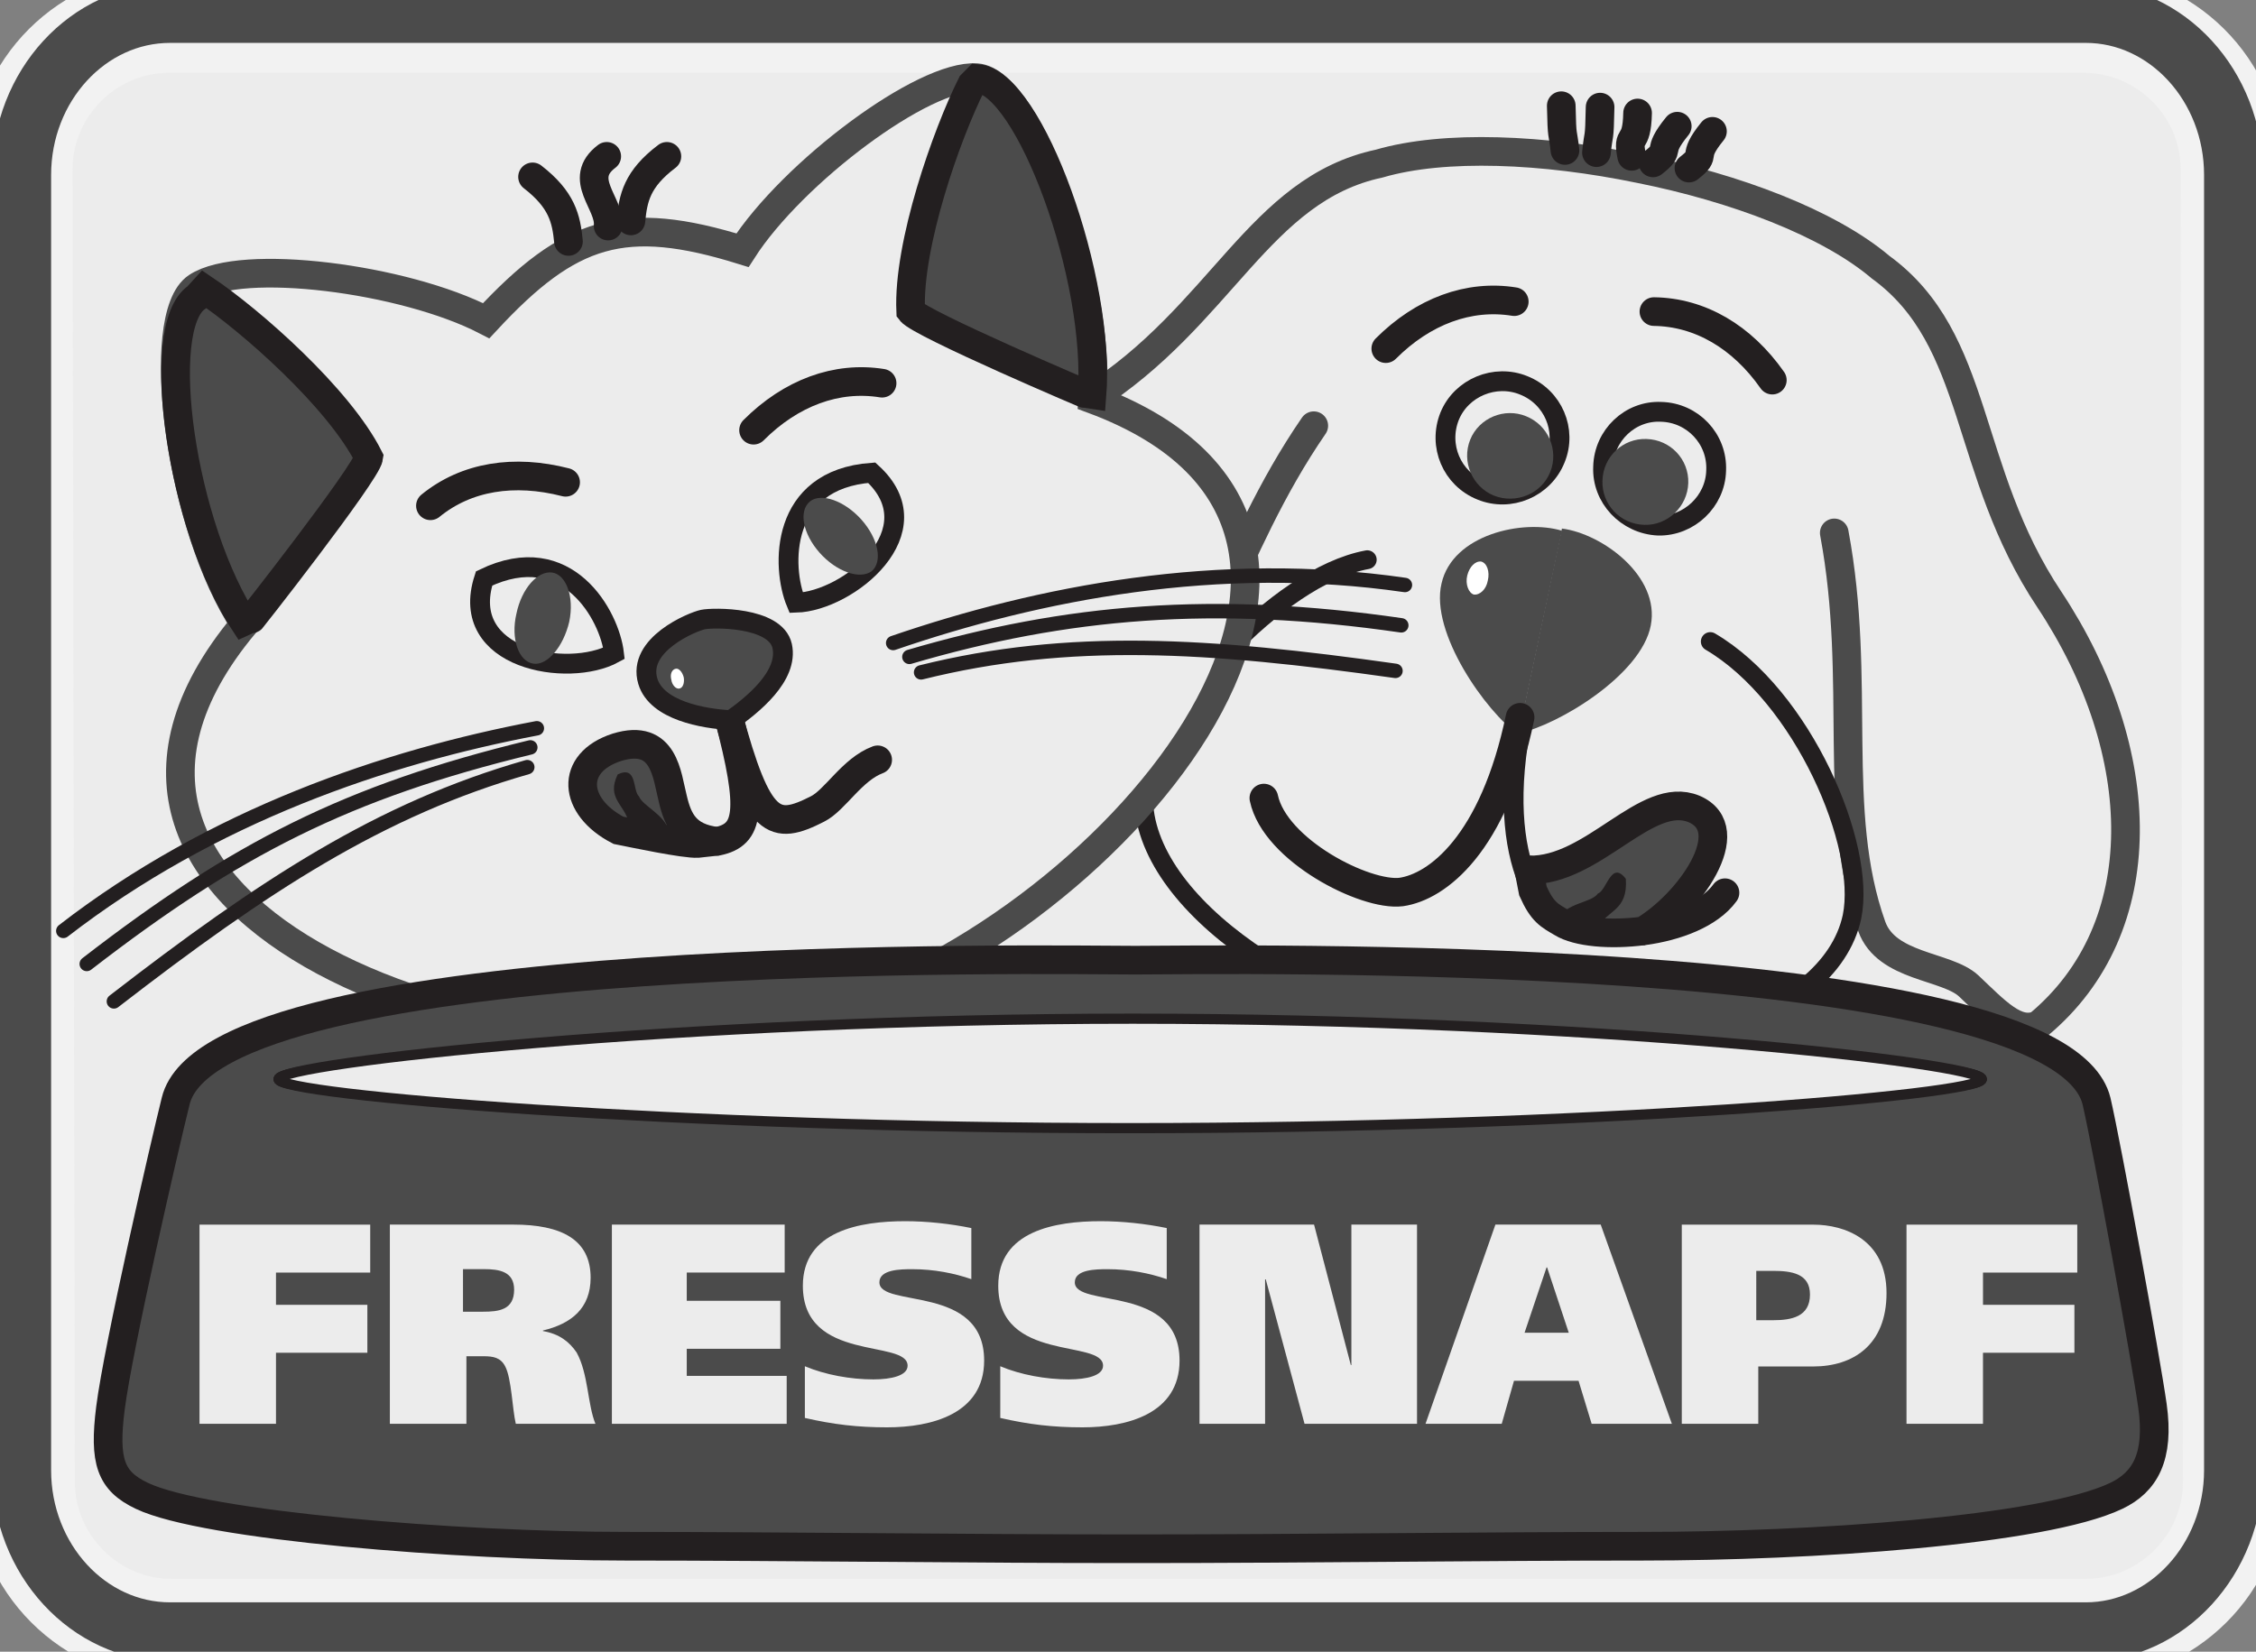
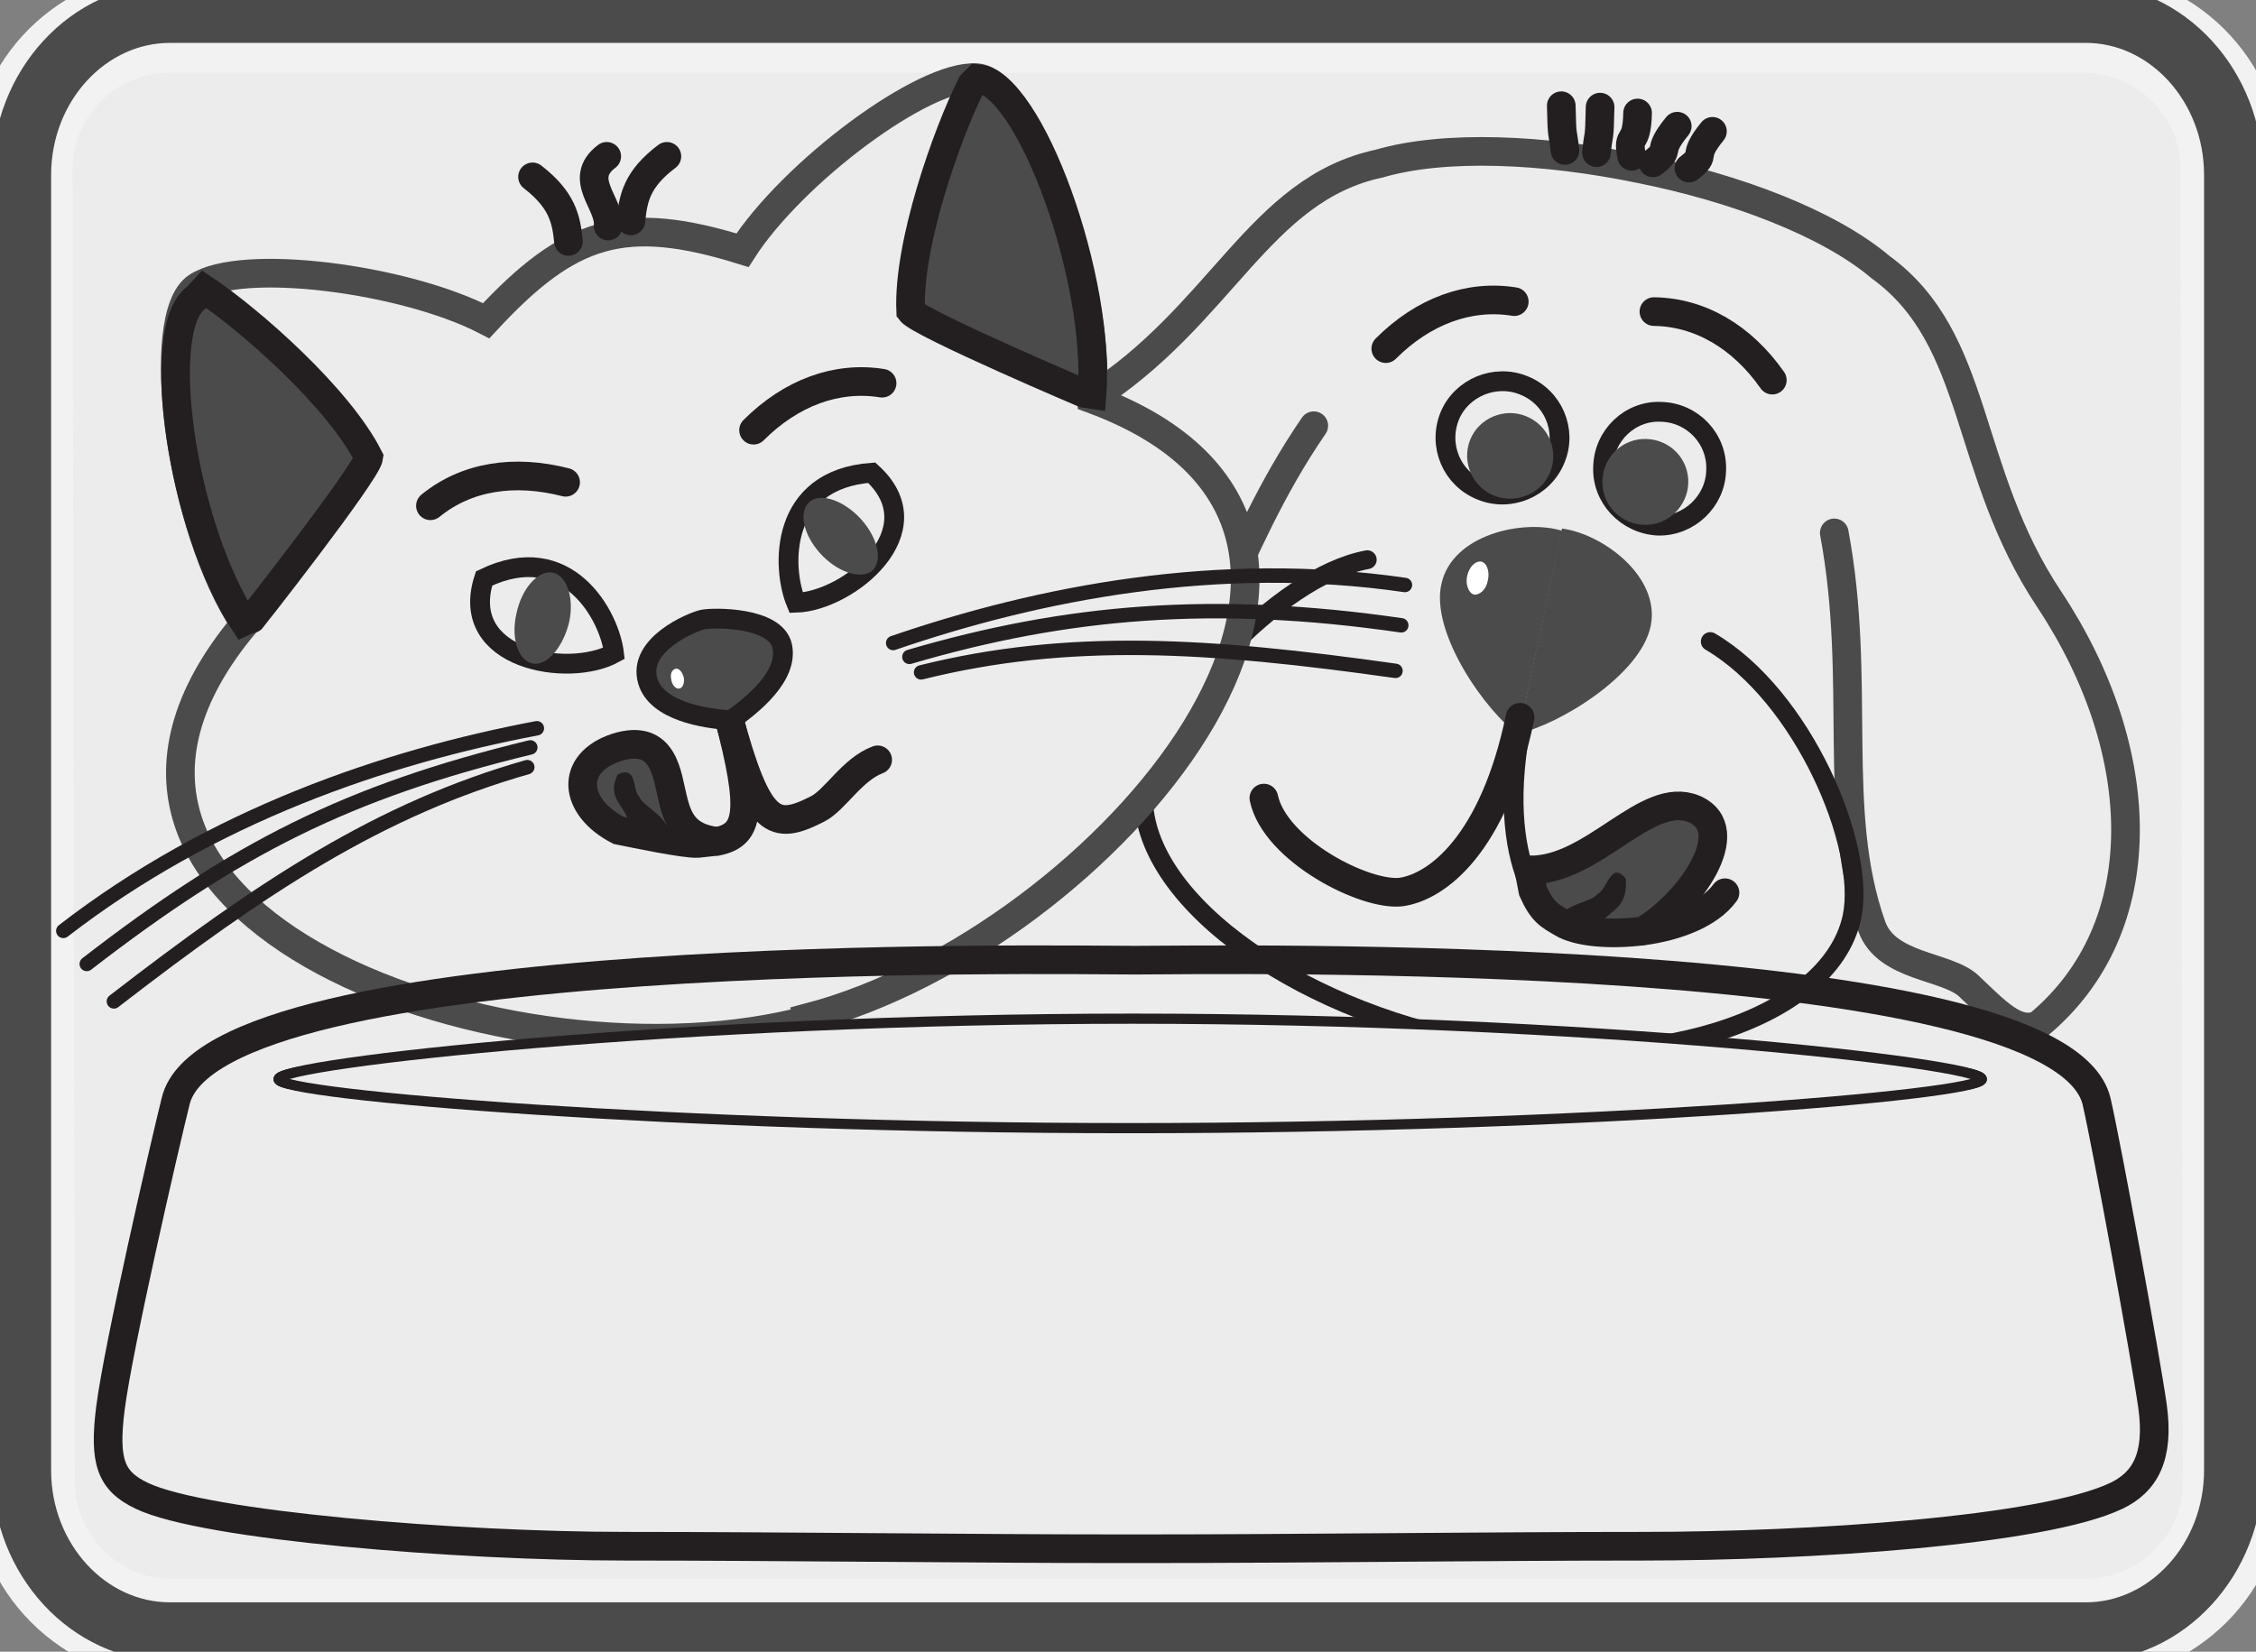
<svg xmlns="http://www.w3.org/2000/svg" version="1.1" x="0px" y="0px" width="94.265px" height="69.028px" viewBox="0 0 94.265 69.028" style="enable-background:new 0 0 94.265 69.028;" xml:space="preserve">
  <rect x="0" y="0" width="94.265" height="69.028" fill="#808080" stroke="none" />
  <g id="fressnapf">
    <g id="g3509" transform="matrix(2.338,0,0,2.338,-1311.002,-61.364)">
      <path id="path2518" style="fill:#ECECEC;" d="M563.759,26.636h34.21c1.456,0,2.651,1.181,2.651,2.637l0.041,23.469    c0,1.444-1.195,2.638-2.65,2.638h-34.212c-1.443,0-2.636-1.194-2.636-2.638l-0.041-23.469    C561.122,27.817,562.316,26.636,563.759,26.636" />
      <path id="path2520" style="fill:none;stroke:#F2F2F2;stroke-width:1.823;stroke-miterlimit:3.864;" d="M563.759,26.636h34.21    c1.456,0,2.651,1.181,2.651,2.637l0.041,23.469c0,1.444-1.195,2.638-2.65,2.638h-34.212c-1.443,0-2.636-1.194-2.636-2.638    l-0.041-23.469C561.122,27.817,562.316,26.636,563.759,26.636z" />
      <path id="path2522" style="fill:#4B4B4B;" d="M587.876,39.355l0.775-3.661c0.722,0.092,1.758,0.853,1.588,1.732    C590.068,38.318,588.573,39.211,587.876,39.355" />
      <path id="path2524" style="fill:none;stroke:#231F20;stroke-width:0.354;stroke-linecap:round;stroke-miterlimit:3.864;" d="    M590.423,33.608c0.564,0.013,1.01,0.485,0.984,1.049c-0.013,0.551-0.486,0.998-1.036,0.985c-0.564-0.027-1.01-0.499-0.984-1.051    C589.4,34.027,589.873,33.581,590.423,33.608z" />
      <path id="path2526" style="fill:#4B4B4B;" d="M590.161,34.093c0.433,0.013,0.761,0.368,0.748,0.787    c-0.013,0.42-0.368,0.762-0.786,0.748c-0.435-0.013-0.762-0.368-0.748-0.788C589.386,34.408,589.741,34.079,590.161,34.093" />
      <path id="path2528" style="fill:#4B4B4B;" d="M587.876,39.381l0.775-3.648c-0.695-0.21-1.956,0.066-2.152,0.944    C586.289,37.557,587.299,38.974,587.876,39.381" />
      <path id="path2530" style="fill:#FFFFFF;" d="M587.208,36.284c-0.105-0.013-0.21,0.091-0.249,0.249    c-0.039,0.157,0.026,0.315,0.118,0.341c0.105,0.013,0.222-0.092,0.249-0.249C587.365,36.468,587.313,36.311,587.208,36.284" />
      <path id="path2532" style="fill:none;stroke:#4B4B4B;stroke-width:0.512;stroke-linecap:round;stroke-miterlimit:3.864;" d="    M584.216,33.856c-1.535,2.231-1.954,4.58-3.464,6.154c-0.538,0.565-1.495,0.106-2.008,0.276c-0.617,0.223-1.115,0.447-1.418,0.132    c-1.207-2.442,0.157-5.276,2.887-7.034c2.362-1.496,3.018-3.753,5.171-4.213c1.168-0.341,2.939-0.262,4.658,0.093    c1.706,0.34,3.373,0.97,4.304,1.758c1.785,1.299,1.469,3.622,3.018,5.944c1.799,2.717,1.89,5.866-0.197,7.599    c-0.394,0.17-0.761-0.236-1.246-0.695c-0.395-0.368-1.47-0.329-1.733-1.064c-0.735-2.06-0.171-4.37-0.67-7.034" />
      <path id="path2534" style="fill:none;stroke:#231F20;stroke-width:0.354;stroke-linecap:round;stroke-miterlimit:3.864;" d="    M587.969,33.135c-0.512-0.21-1.116,0.04-1.325,0.551c-0.21,0.525,0.038,1.116,0.564,1.326c0.513,0.21,1.115-0.039,1.326-0.565    C588.744,33.936,588.494,33.344,587.969,33.135z" />
      <path id="path2536" style="fill:#4B4B4B;" d="M588.009,33.686c-0.382-0.157-0.84,0.027-0.998,0.421    c-0.157,0.394,0.039,0.84,0.421,0.997c0.393,0.157,0.852-0.026,1.01-0.42C588.599,34.289,588.403,33.843,588.009,33.686" />
      <path id="path2538" style="fill:none;stroke:#231F20;stroke-width:0.336;stroke-linecap:round;stroke-miterlimit:3.864;" d="    M591.302,37.714c1.654,0.971,2.795,3.648,2.533,4.92c-0.407,1.891-3.753,2.874-7.007,2.192c-3.268-0.695-6.01-2.795-5.617-4.697    c0.249-1.155,2.321-3.575,3.961-3.878" />
      <path id="path2540" style="fill:#ECECEC;" d="M575.187,44.433l0.013,0.039c-5.287,1.417-14.472-1.838-10.09-7.074    c-1.167-1.745-1.642-5.498-0.854-6.022c0.787-0.525,3.7-0.158,5.17,0.603c1.496-1.614,2.467-1.916,4.58-1.26    c0.893-1.391,3.242-3.15,4.186-3.084c0.931,0.066,2.217,3.648,2.072,5.748C586.67,35.76,580.463,43.042,575.187,44.433" />
      <path id="path2542" style="fill:none;stroke:#4B4B4B;stroke-width:0.512;stroke-linecap:round;stroke-miterlimit:3.864;" d="    M575.187,44.433l0.013,0.039c-5.287,1.417-14.472-1.838-10.09-7.074c-1.167-1.745-1.642-5.498-0.854-6.022    c0.787-0.525,3.7-0.158,5.17,0.603c1.496-1.614,2.467-1.916,4.58-1.26c0.893-1.391,3.242-3.15,4.186-3.084    c0.931,0.066,2.217,3.648,2.072,5.748C586.67,35.76,580.463,43.042,575.187,44.433z" />
      <path id="path2544" style="fill:none;stroke:#231F20;stroke-width:0.354;stroke-miterlimit:3.864;" d="M571.71,37.925    c-0.078-0.669-0.827-2.06-2.322-1.339C568.915,38.042,570.896,38.371,571.71,37.925z" />
      <path id="path2546" style="fill:#4B4B4B;" d="M570.608,36.481c0.249,0.04,0.395,0.433,0.302,0.879    c-0.105,0.447-0.393,0.788-0.642,0.749c-0.263-0.039-0.407-0.446-0.302-0.893C570.058,36.769,570.345,36.442,570.608,36.481" />
      <path id="path2548" style="fill:none;stroke:#231F20;stroke-width:0.512;stroke-linecap:round;stroke-miterlimit:3.864;" d="    M570.845,34.867c-0.919-0.236-1.772-0.105-2.416,0.42 M573.757,39.053c0.447,1.693,0.368,2.113-0.196,2.231" />
      <path id="path2550" style="fill:none;stroke:#231F20;stroke-width:0.258;stroke-linecap:round;stroke-miterlimit:3.864;" d="    M561.868,42.886c2.663-2.061,5.76-3.11,8.463-3.622 M562.287,43.477c2.664-2.06,4.66-3.079,7.927-3.871 M562.772,44.146    c2.663-2.06,4.763-3.438,7.388-4.187" />
      <path id="path2552" style="fill:#4B4B4B;" d="M571.789,41.088c-0.814-0.421-0.88-1.208-0.027-1.484    c0.854-0.262,0.893,0.513,0.998,0.918c0.092,0.394,0.236,0.696,0.787,0.762h0.013c-0.106,0.013-0.224,0.026-0.354,0.039    C572.971,41.336,572.051,41.14,571.789,41.088" />
      <path id="path2554" style="fill:none;stroke:#231F20;stroke-width:0.512;stroke-linecap:round;stroke-miterlimit:3.864;" d="    M571.789,41.088c-0.814-0.421-0.88-1.208-0.027-1.484c0.854-0.262,0.893,0.513,0.998,0.918c0.092,0.394,0.236,0.696,0.787,0.762    h0.013c-0.106,0.013-0.224,0.026-0.354,0.039C572.971,41.336,572.051,41.14,571.789,41.088z" />
      <path id="path2556" style="fill:#231F20;" d="M572.694,41.114c-0.065-0.302-0.472-0.46-0.537-0.631    c-0.119-0.104-0.027-0.564-0.381-0.394c-0.21,0.433,0.132,0.538,0.197,0.867L572.694,41.114" />
      <path id="path2558" style="fill:none;stroke:#231F20;stroke-width:0.354;stroke-miterlimit:3.864;" d="M574.965,37.02    c-0.262-0.631-0.302-2.205,1.351-2.324C577.458,35.733,575.896,36.993,574.965,37.02z" />
      <path id="path2560" style="fill:#4B4B4B;" d="M575.214,35.208c-0.209,0.17-0.131,0.578,0.171,0.919    c0.303,0.341,0.722,0.485,0.932,0.328c0.197-0.171,0.119-0.577-0.184-0.919C575.829,35.195,575.411,35.051,575.214,35.208" />
      <path id="path2562" style="fill:none;stroke:#231F20;stroke-width:0.512;stroke-linecap:round;stroke-miterlimit:3.864;" d="    M574.204,33.936c0.669-0.669,1.484-0.971,2.297-0.84 M573.745,39.014c0.538,2.007,0.827,2.087,1.601,1.693    c0.315-0.157,0.617-0.708,1.076-0.879" />
      <path id="path2564" style="fill:none;stroke:#231F20;stroke-width:0.258;stroke-linecap:round;stroke-miterlimit:3.864;" d="    M585.845,36.703c-3.332-0.485-6.548,0.145-9.146,1.037 M585.78,37.424c-3.345-0.485-5.985-0.261-8.791,0.564 M585.676,38.238    c-3.334-0.472-5.84-0.63-8.478,0.027" />
      <path id="path2566" style="fill:none;stroke:#231F20;stroke-width:0.512;stroke-linecap:round;stroke-miterlimit:3.864;" d="    M572.012,30.195c0.039-0.406,0.105-0.748,0.643-1.154" />
      <path id="path2568" style="fill:#4B4B4B;" d="M573.783,39.131v-0.013c-0.472-0.025-1.312-0.17-1.469-0.695    c-0.197-0.656,0.8-1.063,0.984-1.102c0.184-0.039,1.299-0.053,1.417,0.472C574.833,38.332,574.178,38.856,573.783,39.131" />
      <path id="path2570" style="fill:none;stroke:#231F20;stroke-width:0.354;stroke-linecap:round;stroke-miterlimit:3.864;" d="    M573.783,39.131v-0.013c-0.472-0.025-1.312-0.17-1.469-0.695c-0.197-0.656,0.8-1.063,0.984-1.102    c0.184-0.039,1.299-0.053,1.417,0.472C574.833,38.332,574.178,38.856,573.783,39.131z" />
      <path id="path2572" style="fill:none;stroke:#231F20;stroke-width:0.512;stroke-linecap:round;stroke-miterlimit:3.864;" d="    M590.279,29.158c0.355-0.275,0.026-0.157,0.433-0.656 M590.921,29.251c0.355-0.276,0.014-0.158,0.42-0.657 M589.898,29.041    c-0.091-0.447,0.092-0.145,0.105-0.775 M589.268,28.975c0.039-0.394,0.053-0.17,0.065-0.814 M588.705,28.936    c-0.041-0.38-0.053-0.17-0.066-0.8 M570.896,30.562c-0.039-0.406-0.117-0.748-0.642-1.154 M571.605,30.287    c0.04-0.407-0.564-0.84-0.025-1.246" />
      <path id="path2574" style="fill:#4B4B4B;" d="M565.136,37.426c-1.167-1.745-1.668-5.343-0.88-5.867l0.131-0.143    c0.839,0.564,2.402,1.942,2.94,3.005C567.288,34.696,565.15,37.426,565.136,37.426" />
      <path id="path2576" style="fill:none;stroke:#231F20;stroke-width:0.512;stroke-linecap:round;stroke-miterlimit:3.864;" d="    M565.136,37.426c-1.167-1.745-1.668-5.343-0.88-5.867l0.131-0.143c0.839,0.564,2.402,1.942,2.94,3.005    C567.288,34.696,565.15,37.426,565.136,37.426z" />
      <path id="path2578" style="fill:#4B4B4B;" d="M580.251,33.336c0.17-2.101-1.113-5.608-2.045-5.686l-0.105,0.105    c-0.446,0.892-1.142,2.86-1.089,4.055C577.181,32.033,580.238,33.336,580.251,33.336" />
      <path id="path2580" style="fill:none;stroke:#231F20;stroke-width:0.512;stroke-linecap:round;stroke-miterlimit:3.864;" d="    M580.251,33.336c0.17-2.101-1.113-5.608-2.045-5.686l-0.105,0.105c-0.446,0.892-1.142,2.86-1.089,4.055    C577.181,32.033,580.238,33.336,580.251,33.336z" />
      <path id="path2582" style="fill:#FFFFFF;" d="M572.813,38.2c0.052-0.013,0.118,0.052,0.144,0.157    c0.014,0.092-0.013,0.184-0.078,0.197c-0.065,0.013-0.132-0.066-0.145-0.157C572.707,38.292,572.747,38.213,572.813,38.2" />
-       <path id="path2584" style="fill:#4B4B4B;" d="M581.112,53.93h-0.296c-2.782,0-6.109-0.045-8.903-0.045    c-2.979,0-7.518-0.365-8.642-0.901c-0.559-0.266-0.68-0.614-0.561-1.564c0.137-1.09,0.97-4.704,1.166-5.491    c0.67-2.795,15.853-2.52,17.112-2.52h0.078c1.26,0,16.457-0.275,17.139,2.52c0.183,0.787,0.886,4.633,1,5.449    c0.128,0.912-0.137,1.363-0.646,1.606c-1.313,0.627-5.489,0.901-8.467,0.901C587.298,53.885,583.907,53.93,581.112,53.93" />
      <path id="path2586" style="fill:none;stroke:#231F20;stroke-width:0.512;stroke-linecap:round;stroke-miterlimit:3.864;" d="    M581.112,53.93h-0.296c-2.782,0-6.109-0.045-8.903-0.045c-2.979,0-7.518-0.365-8.642-0.901c-0.559-0.266-0.68-0.614-0.561-1.564    c0.137-1.09,0.97-4.704,1.166-5.491c0.67-2.795,15.853-2.52,17.112-2.52h0.078c1.26,0,16.457-0.275,17.139,2.52    c0.183,0.787,0.886,4.633,1,5.449c0.128,0.912-0.137,1.363-0.646,1.606c-1.313,0.627-5.489,0.901-8.467,0.901    C587.298,53.885,583.907,53.93,581.112,53.93z M585.503,32.478c0.669-0.669,1.483-0.971,2.296-0.84 M592.411,33.041    c-0.543-0.775-1.292-1.214-2.116-1.225" />
      <path id="path2588" style="fill:none;stroke:#4B4B4B;stroke-width:1.056;stroke-miterlimit:3.864;" d="M563.776,26.485h34.238    c1.446,0,2.641,1.294,2.641,2.888v23.154c0,1.595-1.196,2.889-2.641,2.889h-34.238c-1.459,0-2.654-1.294-2.654-2.889V29.374    C561.122,27.779,562.317,26.485,563.776,26.485z" />
      <path id="path2590" style="fill:#231F20;" d="M565.716,45.536c0-0.286,7.166-0.898,15.218-0.898    c8.053,0,15.219,0.612,15.219,0.898c0,0.286-7.166,0.694-15.219,0.694C572.882,46.23,565.716,45.821,565.716,45.536" />
      <path id="path2592" style="fill:none;stroke:#231F20;stroke-width:0.182;stroke-miterlimit:3.864;" d="M565.716,45.536    c0-0.286,7.166-0.898,15.218-0.898c8.053,0,15.219,0.612,15.219,0.898c0,0.286-7.166,0.694-15.219,0.694    C572.882,46.23,565.716,45.821,565.716,45.536z" />
      <path id="path2594" style="fill:#231F20;" d="M565.716,45.536c0-0.286,7.166-0.898,15.218-0.898    c8.053,0,15.219,0.612,15.219,0.898c0,0.286-7.166,0.421-15.219,0.421C572.882,45.957,565.716,45.821,565.716,45.536" />
      <path id="path2596" style="fill:none;stroke:#231F20;stroke-width:0.182;stroke-miterlimit:3.864;" d="M565.716,45.536    c0-0.286,7.166-0.898,15.218-0.898c8.053,0,15.219,0.612,15.219,0.898c0,0.286-7.166,0.421-15.219,0.421    C572.882,45.957,565.716,45.821,565.716,45.536z" />
      <path id="path2598" style="fill:#ECECEC;" d="M565.716,45.536c0-0.286,7.211-1.081,15.264-1.081    c8.054,0,15.174,0.795,15.174,1.081c0,0.286-7.166,0.876-15.219,0.876C572.882,46.412,565.716,45.821,565.716,45.536" />
      <path id="path2600" style="fill:none;stroke:#231F20;stroke-width:0.182;stroke-miterlimit:3.864;" d="M565.716,45.536    c0-0.286,7.211-1.081,15.264-1.081c8.054,0,15.174,0.795,15.174,1.081c0,0.286-7.166,0.876-15.219,0.876    C572.882,46.412,565.716,45.821,565.716,45.536z" />
      <path id="path2602" style="fill:#ECECEC;" d="M564.302,51.697h1.367v-1.27h1.633V49.57h-1.633v-0.576h1.684v-0.857h-3.051V51.697" />
      <path id="path2604" style="fill:#ECECEC;" d="M567.704,51.697h1.368v-1.208h0.307c0.168,0,0.305,0.021,0.387,0.183    c0.113,0.214,0.127,0.771,0.189,1.025h1.423c-0.142-0.346-0.127-0.898-0.336-1.275c-0.129-0.189-0.306-0.332-0.602-0.383v-0.01    c0.51-0.122,0.852-0.398,0.852-0.944c0-0.684-0.526-0.949-1.378-0.949h-2.21V51.697z M569.011,48.932h0.378    c0.276,0,0.536,0.046,0.536,0.367c0,0.363-0.275,0.394-0.556,0.394h-0.358V48.932" />
      <path id="path2606" style="fill:#ECECEC;" d="M571.673,51.697h3.123V50.84h-1.786v-0.484h1.673v-0.858h-1.673v-0.505h1.75v-0.857    h-3.088V51.697" />
      <path id="path2608" style="fill:#ECECEC;" d="M578.096,48.198c-0.373-0.077-0.796-0.123-1.179-0.123    c-0.81,0-1.832,0.173-1.832,1.154c0,1.382,1.872,0.948,1.872,1.429c0,0.178-0.29,0.245-0.611,0.245    c-0.409,0-0.858-0.081-1.225-0.235v0.924c0.51,0.117,0.944,0.168,1.469,0.168c0.792,0,1.735-0.239,1.735-1.194    c0-1.372-1.872-0.933-1.872-1.398c0-0.23,0.373-0.235,0.587-0.235c0.388,0,0.75,0.072,1.056,0.178V48.198" />
      <path id="path2610" style="fill:#ECECEC;" d="M581.589,48.198c-0.373-0.077-0.796-0.123-1.18-0.123    c-0.811,0-1.832,0.173-1.832,1.154c0,1.382,1.873,0.948,1.873,1.429c0,0.178-0.29,0.245-0.613,0.245    c-0.407,0-0.857-0.081-1.224-0.235v0.924c0.51,0.117,0.944,0.168,1.469,0.168c0.79,0,1.735-0.239,1.735-1.194    c0-1.372-1.872-0.933-1.872-1.398c0-0.23,0.372-0.235,0.586-0.235c0.388,0,0.751,0.072,1.057,0.178V48.198" />
      <path id="path2612" style="fill:#ECECEC;" d="M582.173,51.697h1.173v-2.582h0.012l0.693,2.582h2.01v-3.561h-1.173v2.51h-0.01    l-0.657-2.51h-2.047V51.697" />
      <path id="path2614" style="fill:#ECECEC;" d="M586.213,51.697h1.362l0.219-0.769h1.154l0.234,0.769h1.434l-1.272-3.561h-1.882    L586.213,51.697z M588.376,48.901h0.01l0.387,1.168h-0.79L588.376,48.901" />
      <path id="path2616" style="fill:#ECECEC;" d="M590.793,51.697h1.367v-1.025h0.981c0.713,0,1.311-0.383,1.311-1.312    c0-0.958-0.751-1.223-1.306-1.223h-2.353V51.697z M592.124,48.963h0.298c0.33,0,0.662,0.046,0.662,0.423    c0,0.398-0.332,0.459-0.658,0.459h-0.302V48.963" />
      <path id="path2618" style="fill:#ECECEC;" d="M594.809,51.697h1.367v-1.27h1.634V49.57h-1.634v-0.576h1.685v-0.857h-3.052V51.697" />
      <path id="path2620" style="fill:none;stroke:#231F20;stroke-width:0.512;stroke-linecap:round;stroke-miterlimit:3.864;" d="    M590.108,42.886c0.59-0.079,1.181-0.302,1.457-0.682" />
      <path id="path2622" style="fill:none;stroke:#231F20;stroke-width:0.354;stroke-linecap:round;stroke-miterlimit:3.864;" d="    M587.956,39.029c-0.289,1.391-0.17,2.335,0.079,2.953" />
      <path id="path2624" style="fill:#4B4B4B;" d="M590.108,42.886l-0.027,0.013c0.84-0.486,1.786-1.824,0.932-2.192    c-0.853-0.354-1.798,1.116-2.953,1.09l0.073,0.376c0.17,0.381,0.294,0.436,0.518,0.568    C588.927,42.912,589.518,42.964,590.108,42.886" />
      <path id="path2626" style="fill:none;stroke:#231F20;stroke-width:0.512;stroke-linecap:round;stroke-miterlimit:3.864;" d="    M590.108,42.886l-0.027,0.013c0.84-0.486,1.786-1.824,0.932-2.192c-0.853-0.354-1.798,1.116-2.953,1.09l0.073,0.376    c0.17,0.381,0.294,0.436,0.518,0.568C588.927,42.912,589.518,42.964,590.108,42.886z M587.903,39.068    c-0.472,2.27-1.482,3.031-2.125,3.123c-0.644,0.079-2.258-0.748-2.454-1.679" />
      <path id="path2628" style="fill:#231F20;" d="M588.56,42.69c0.171-0.315,0.617-0.301,0.734-0.472    c0.159-0.053,0.237-0.604,0.499-0.263c0.04,0.577-0.328,0.551-0.511,0.879L588.56,42.69" />
    </g>
  </g>
  <g id="Ebene_1">
</g>
</svg>